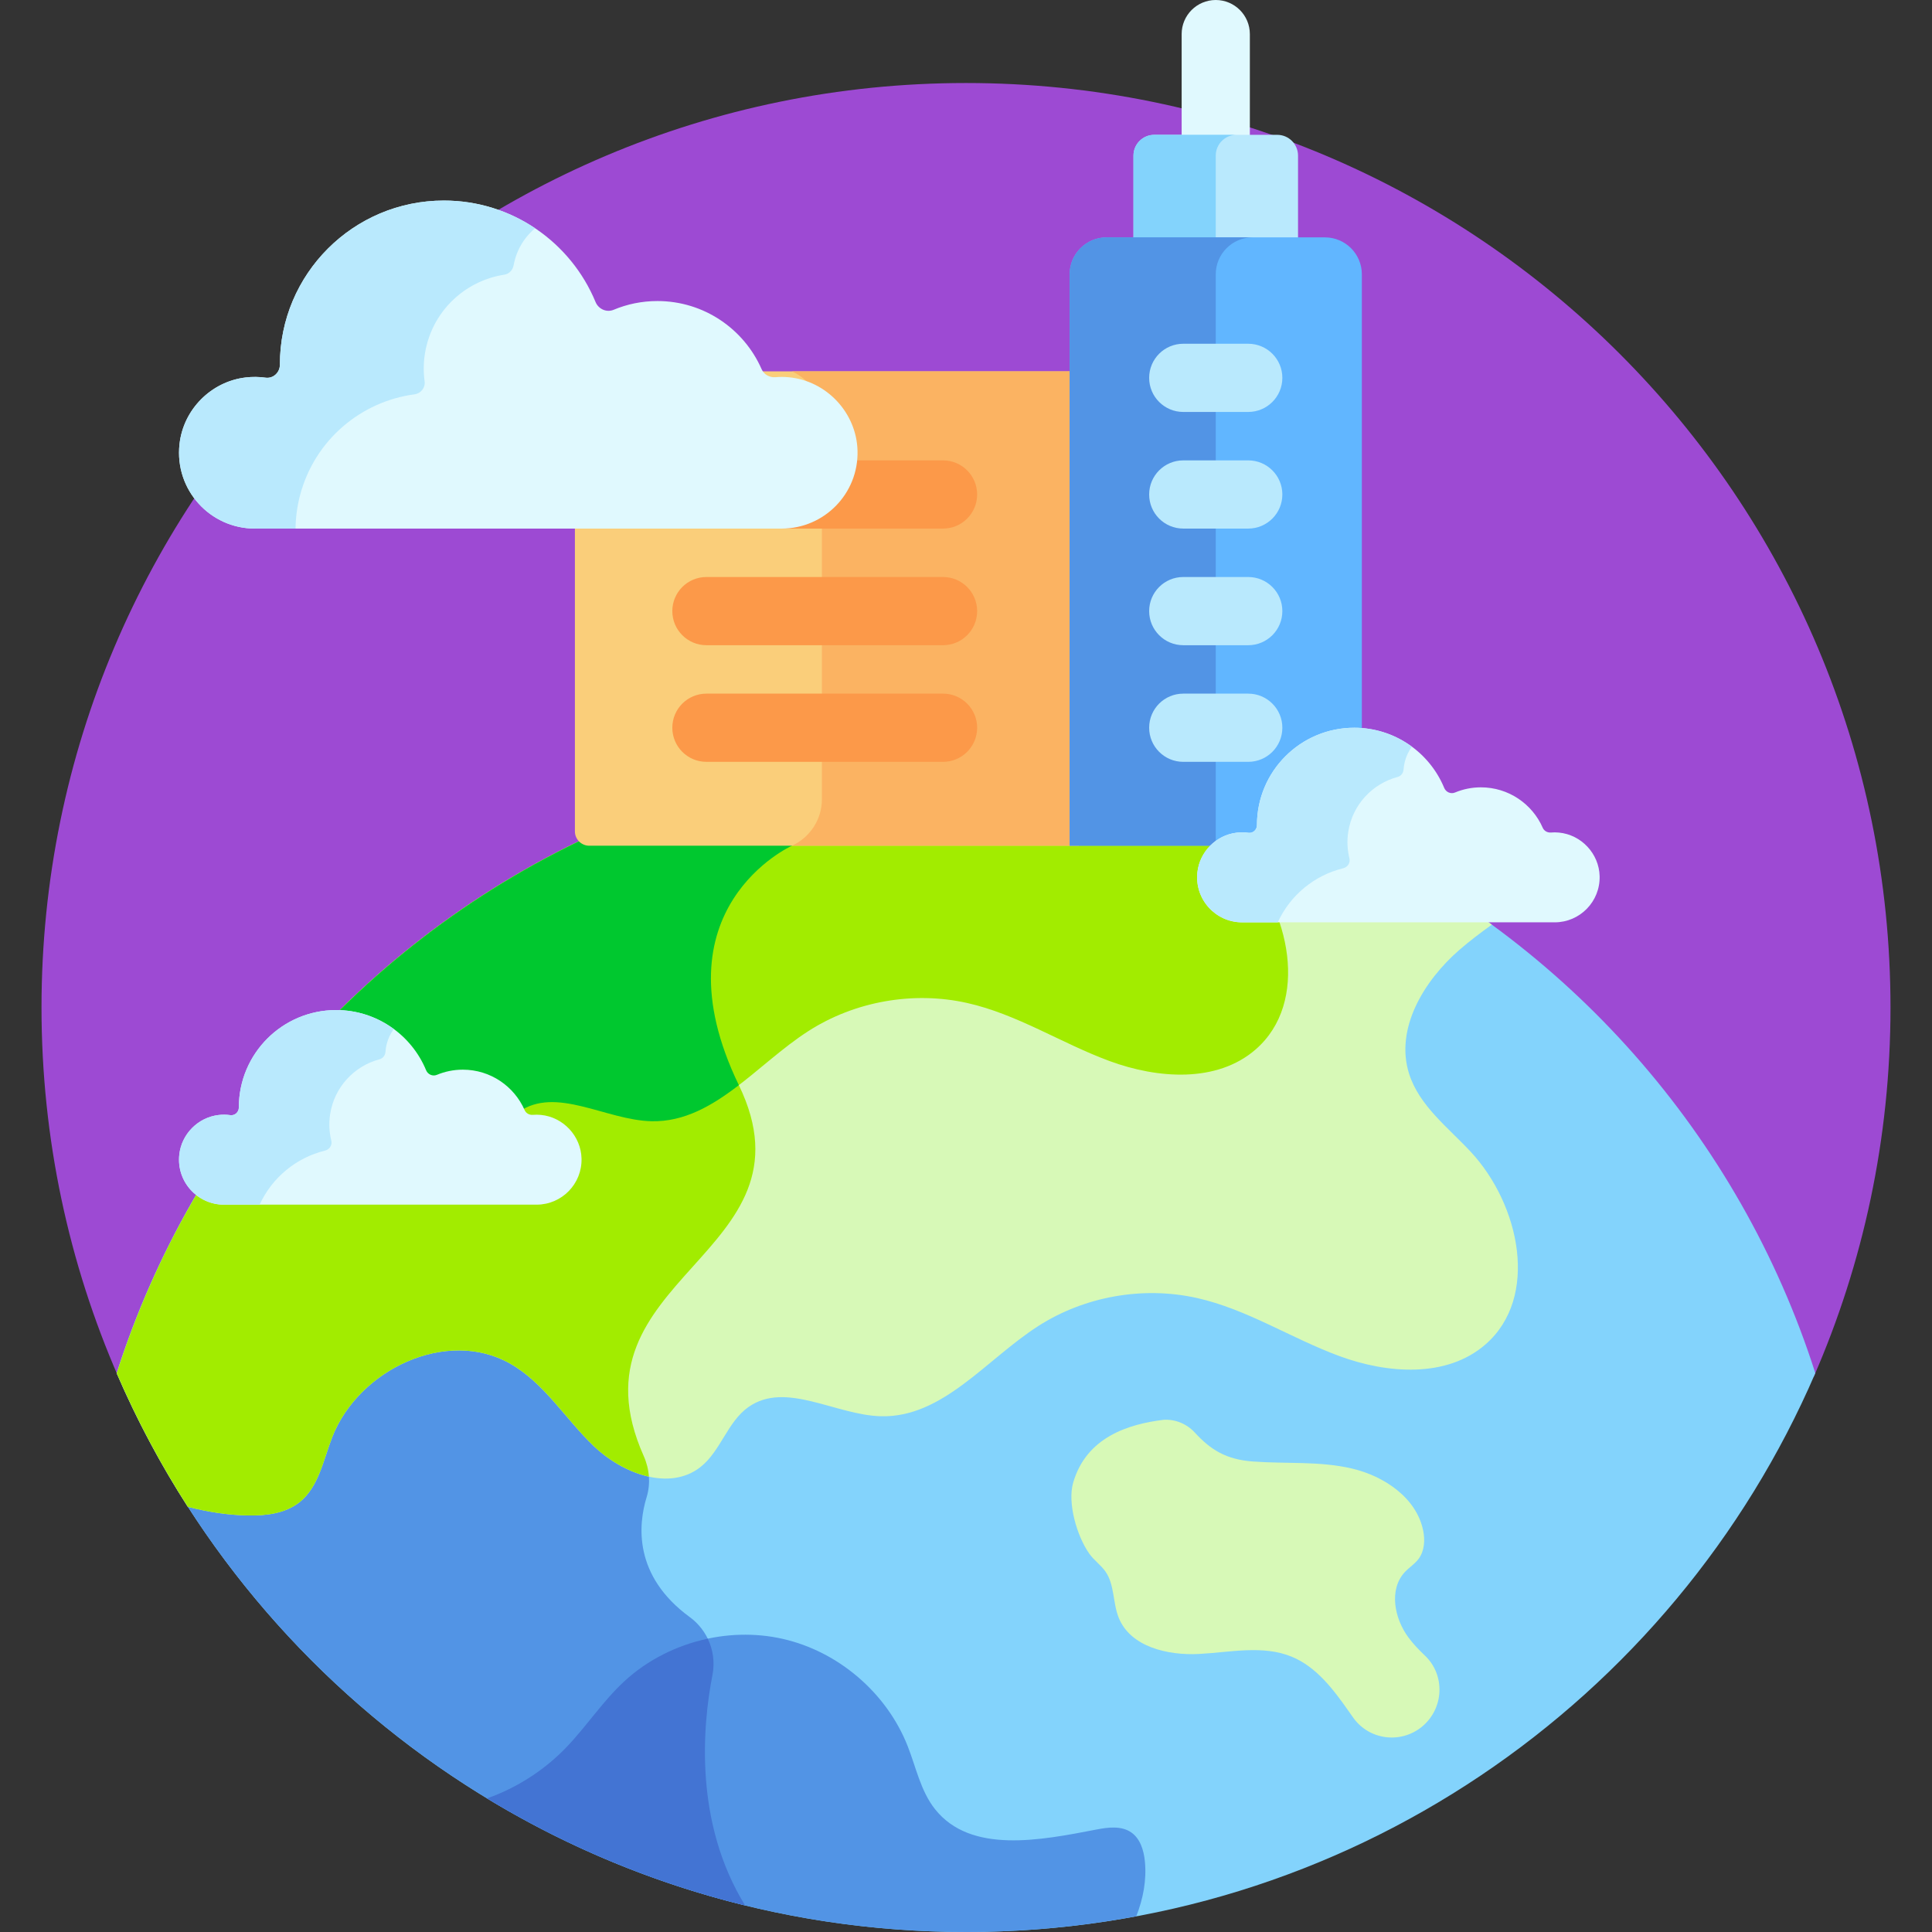
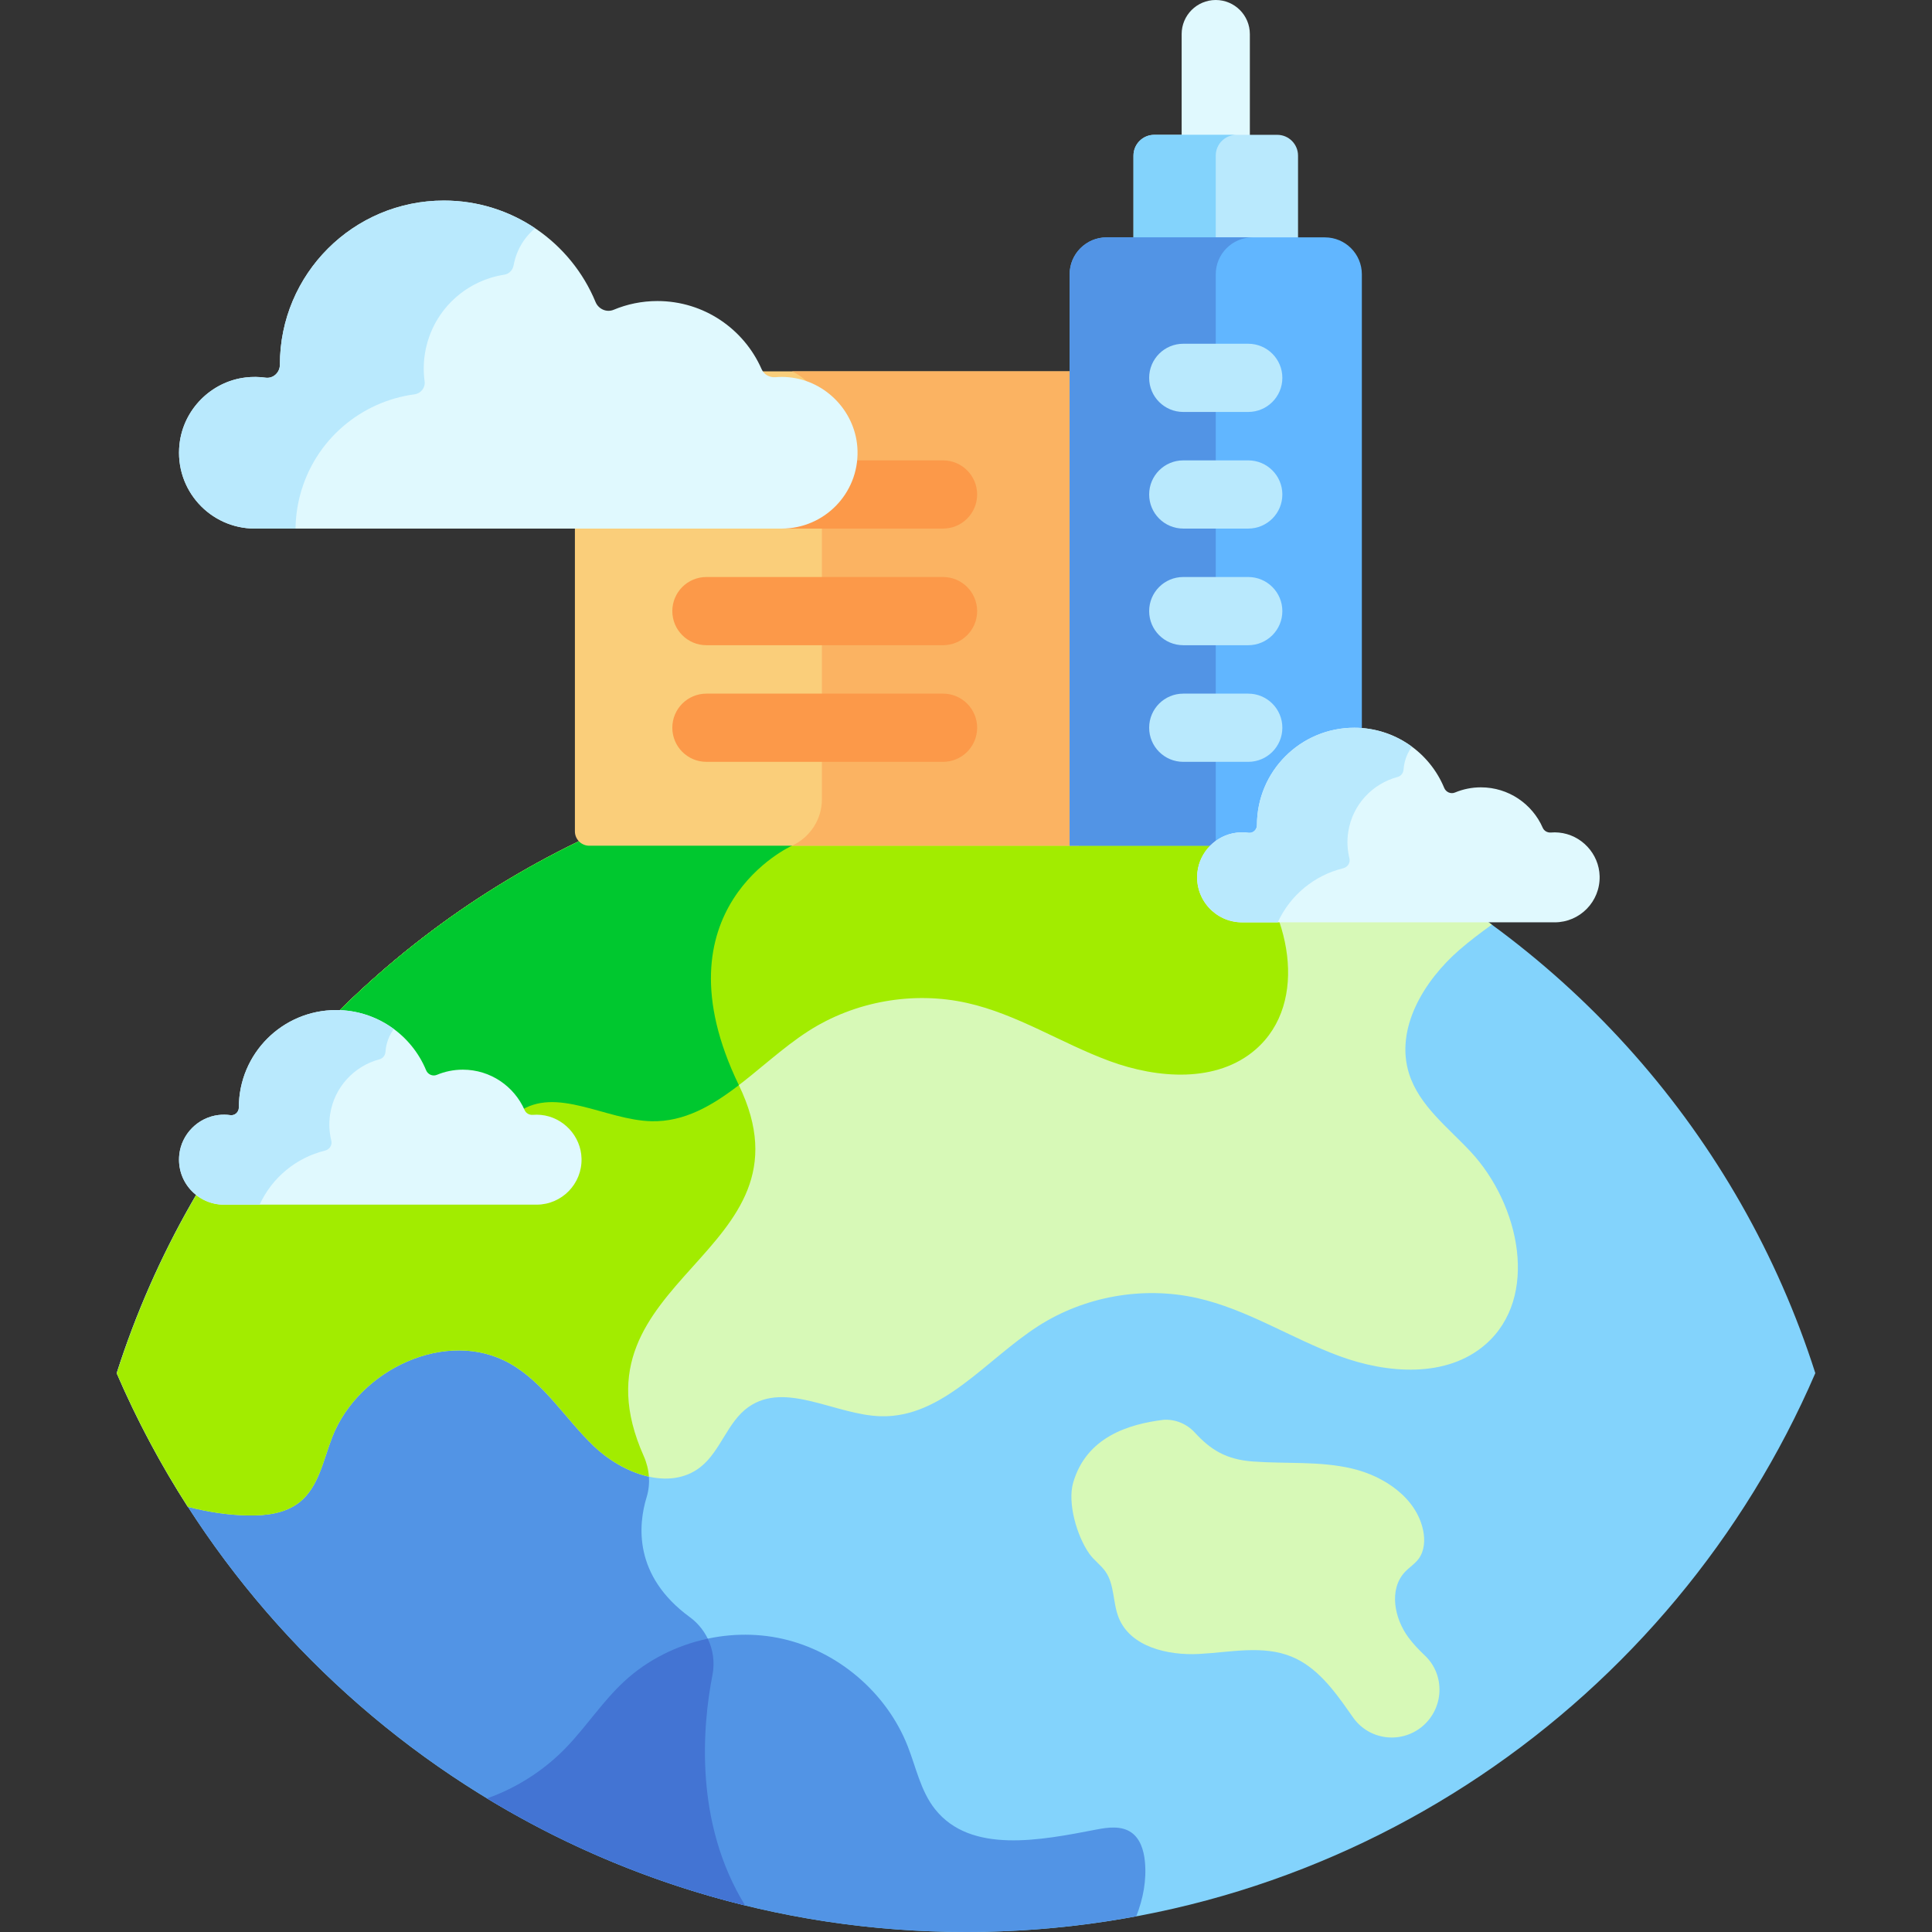
<svg xmlns="http://www.w3.org/2000/svg" height="512pt" viewBox="-11 0 512 512" width="512pt">
  <rect x="-11" y="0" width="512" height="512" fill="#333333" stroke="none" />
-   <path d="m469.641 364.895c13.086-29.984 20.359-63.09 20.359-97.895 0-135.312-109.691-245-245-245s-245 109.688-245 245c0 34.82 7.281 67.934 20.375 97.93zm0 0" fill="#9d4ad3" />
  <path d="m245 512c100.891 0 187.523-60.988 225.078-148.105-20.105-62.988-65.922-114.492-125.105-142.18h-199.801c-.043 0-.078-.012-.117-.012-59.199 27.688-105.023 79.195-125.133 142.191 37.555 87.117 124.188 148.105 225.078 148.105zm0 0" fill="#83d3fc" />
  <path d="m177.816 443.84c1.133-5.832-1.23-11.793-6.027-15.297-14.992-10.965-13.652-24.504-11.43-31.762 1.102-3.602.762-7.492-.77-10.934-21.152-47.484 47.062-53.137 25.215-98.273-22.699-46.902 14.059-63.449 14.059-63.449l-.086-2.41h-53.605c-.039 0-.078-.012-.117-.012-59.199 27.688-105.023 79.195-125.133 142.191 30.043 69.695 91.5 122.66 166.535 141.059-13.477-21.914-11.328-47.309-8.641-61.113zm0 0" fill="#5294e5" />
  <path d="m362.414 284.531c-3.754-11.93 3.902-24.598 13.344-32.809 2.73-2.375 5.641-4.551 8.594-6.68-12.281-8.984-25.457-16.816-39.379-23.328h-199.801c-.043 0-.078-.012-.117-.012-59.207 27.691-105.016 79.219-125.117 142.227 5.328 12.352 11.633 24.188 18.836 35.391 5.234 1.34 10.559 2.199 16.012 2.297 4.766.082 9.824-.539 13.559-3.492 5.125-4.051 6.316-11.16 8.688-17.246 6.992-17.969 30.332-29.016 47.117-19.531 9.113 5.148 14.695 14.715 22.266 21.941 7.574 7.227 19.996 11.965 28.219 5.488 5.359-4.223 7.125-11.949 12.699-15.887 9.898-6.996 23.09 2.16 35.207 2.434 16.32.367 27.852-15.082 41.59-23.895 12.297-7.887 27.785-10.633 42.043-7.449 13.281 2.965 24.973 10.672 37.742 15.383 12.766 4.715 28.484 5.867 38.746-3.074 14.363-12.508 9.098-37.035-3.855-50.996-6.059-6.527-13.715-12.266-16.391-20.762zm0 0" fill="#d7f9b7" />
  <path d="m124.152 361.344c9.113 5.148 14.691 14.719 22.266 21.941 3.953 3.777 9.234 6.867 14.547 8.043-.133-1.879-.602-3.738-1.379-5.48-21.148-47.484 47.066-53.137 25.219-98.273-22.699-46.902 14.059-63.449 14.059-63.449l-.086-2.41h-53.605c-.043 0-.078-.012-.117-.012-59.207 27.691-105.016 79.219-125.117 142.227 5.328 12.352 11.633 24.188 18.836 35.391 5.234 1.34 10.555 2.199 16.012 2.297 4.766.082 9.824-.539 13.559-3.492 5.125-4.051 6.316-11.16 8.688-17.246 6.992-17.969 30.332-29.02 47.121-19.535zm0 0" fill="#a2ec00" />
  <path d="m145.172 221.715c-.043 0-.078-.012-.117-.012-31.289 14.633-58.832 35.926-80.828 62.047 8.539 5.266 13.996 14.387 21.293 21.352 7.574 7.223 19.992 11.965 28.215 5.488 5.359-4.227 7.125-11.949 12.699-15.891 9.902-6.996 23.09 2.16 35.211 2.438 16.316.367 27.848-15.082 41.59-23.895 12.293-7.891 27.781-10.633 42.039-7.449 13.285 2.969 24.977 10.672 37.742 15.387 12.77 4.711 28.488 5.863 38.75-3.074 14.359-12.512 9.094-37.039-3.859-51-1.703-1.832-3.527-3.602-5.332-5.387h-167.402zm0 0" fill="#a2ec00" />
  <path d="m113.734 310.59c5.359-4.227 7.125-11.949 12.699-15.891 9.902-6.996 23.09 2.16 35.211 2.438 8.734.195 16.098-4.141 23.16-9.562-22.699-46.902 14.059-63.445 14.059-63.445l-.086-2.41h-53.605c-.039 0-.078-.012-.117-.016-31.289 14.637-58.832 35.93-80.824 62.051 8.539 5.262 13.992 14.383 21.289 21.348 7.574 7.223 19.992 11.965 28.215 5.488zm0 0" fill="#00c82f" />
  <path d="m288.758 485.586c-2.613-1.785-6.098-1.34-9.203-.738-14.891 2.879-33.289 6.496-42.738-5.367-3.836-4.809-5.051-11.125-7.312-16.84-5.566-14.043-18.355-24.996-33.09-28.328-14.734-3.332-30.992 1.051-42.055 11.332-5.648 5.25-9.914 11.812-15.246 17.379-5.793 6.047-13.133 10.781-21.047 13.57 37.023 22.469 80.465 35.406 126.934 35.406 15.418 0 30.5-1.441 45.129-4.164 1.816-4.676 2.773-9.559 2.273-14.59-.289-2.906-1.23-6.012-3.645-7.66zm0 0" fill="#5294e5" />
  <path d="m177.816 443.84c.645-3.309.156-6.656-1.254-9.574-8.242 1.75-16.031 5.641-22.203 11.379-5.648 5.25-9.914 11.812-15.246 17.383-5.793 6.043-13.133 10.777-21.047 13.57 20.949 12.711 43.953 22.367 68.395 28.363-13.48-21.918-11.332-47.316-8.645-61.121zm0 0" fill="#4374d3" />
  <path d="m366.59 438.715c-1.574-1.484-3.066-3.043-4.352-4.785-3.738-5.055-5.227-12.754-.922-17.336 1.145-1.219 2.617-2.125 3.617-3.465 1.582-2.109 1.746-4.992 1.211-7.574-1.785-8.613-10.297-14.367-18.863-16.379-8.562-2.012-17.508-1.211-26.277-1.867-7.059-.527-11.168-3.09-15.355-7.652-2.113-2.301-5.121-3.574-8.238-3.402-9.41 1.156-20.492 4.598-24.004 16.648-1.582 5.426 1.016 14.277 4.297 18.879 1.23 1.727 3.055 2.965 4.266 4.707 2.434 3.516 1.91 8.281 3.508 12.242 3.109 7.699 12.949 10.012 21.238 9.586 8.293-.426 16.973-2.438 24.641.742 6.547 2.711 11.047 8.711 15.117 14.512.375.531.75 1.07 1.129 1.605 4.184 5.926 12.531 7.035 18.168 2.469 5.902-4.781 6.344-13.715.82-18.93zm0 0" fill="#d7f9b7" />
  <path d="m150.824 98.406c-5.23 0-9.469 4.238-9.469 9.469v112.438c0 2.105 1.707 3.812 3.816 3.812h129.703v-125.719zm0 0" fill="#face7a" />
  <path d="m198.863 98.406c4.688 2.137 7.953 6.852 7.953 12.336v101.047c0 5.488-3.266 10.203-7.953 12.336h76.012v-125.719zm0 0" fill="#fbb362" />
  <path d="m238.914 140.078h-62.707c-4.992 0-9.035-4.047-9.035-9.039 0-4.988 4.043-9.035 9.035-9.035h62.707c4.992 0 9.039 4.047 9.039 9.035 0 4.992-4.047 9.039-9.039 9.039zm0 0" fill="#fc9949" />
  <path d="m238.914 170.988h-62.707c-4.992 0-9.035-4.047-9.035-9.039 0-4.992 4.043-9.035 9.035-9.035h62.707c4.992 0 9.039 4.047 9.039 9.035 0 4.992-4.047 9.039-9.039 9.039zm0 0" fill="#fc9949" />
  <path d="m238.914 201.895h-62.707c-4.992 0-9.035-4.047-9.035-9.039 0-4.992 4.043-9.035 9.035-9.035h62.707c4.992 0 9.039 4.043 9.039 9.035 0 4.992-4.047 9.039-9.039 9.039zm0 0" fill="#fc9949" />
  <path d="m36.566 117.727c1-9.18 8.348-16.605 17.52-17.695 1.812-.215 3.586-.188 5.289.055 2.039.289 3.797-1.371 3.797-3.43 0-.016 0-.027 0-.043 0-24.008 19.457-43.465 43.465-43.465 18.133 0 33.668 11.105 40.188 26.883.777 1.883 2.922 2.848 4.801 2.062 3.566-1.492 7.48-2.316 11.59-2.316 12.359 0 22.973 7.438 27.629 18.078.621 1.418 2.113 2.23 3.656 2.102 1.152-.098 2.328-.098 3.531.016 10.035.941 17.977 9.43 18.223 19.508.277 11.328-8.824 20.598-20.09 20.598h-139.629c-11.84 0-21.289-10.242-19.969-22.352zm0 0" fill="#e0f9fe" />
  <path d="m68.535 131.184c3.883-14.637 16.172-24.797 30.301-26.68 1.684-.223 2.922-1.75 2.691-3.434-.441-3.199-.27-6.535.609-9.848 2.645-9.977 10.922-16.949 20.504-18.426 1.277-.199 2.254-1.23 2.48-2.504.168-.949.422-1.902.77-2.844 1.023-2.781 2.754-5.141 4.914-6.961-6.91-4.633-15.223-7.34-24.168-7.34-24.004 0-43.465 19.461-43.465 43.465v.047c0 2.055-1.758 3.715-3.793 3.43-1.707-.242-3.48-.27-5.293-.055-9.172 1.09-16.52 8.512-17.52 17.695-1.32 12.109 8.129 22.348 19.973 22.348h10.785c.031-2.941.426-5.926 1.211-8.895zm0 0" fill="#b9e9fd" />
  <path d="m311.188 44.77c-4.992 0-9.039-4.047-9.039-9.039v-26.695c0-4.988 4.047-9.035 9.039-9.035 4.988 0 9.035 4.047 9.035 9.035v26.695c0 4.992-4.047 9.039-9.035 9.039zm0 0" fill="#e0f9fe" />
  <path d="m332.992 65.316v-24.07c0-3.047-2.469-5.516-5.516-5.516h-32.582c-3.043 0-5.512 2.469-5.512 5.516v24.07zm0 0" fill="#b9e9fd" />
  <path d="m316.703 35.73h-21.809c-3.043 0-5.512 2.469-5.512 5.516v24.07h21.805v-24.07c0-3.047 2.469-5.516 5.516-5.516zm0 0" fill="#83d3fc" />
  <path d="m340.113 62.906h-57.852c-5.41 0-9.797 4.387-9.797 9.793v151.426h73.629c2.105 0 3.812-1.707 3.812-3.812v-147.613c0-5.41-4.383-9.793-9.793-9.793zm0 0" fill="#61b6ff" />
  <path d="m320.98 62.906h-38.719c-5.41 0-9.797 4.387-9.797 9.793v151.426h38.723v-151.426c0-5.41 4.383-9.793 9.793-9.793zm0 0" fill="#5294e5" />
  <g fill="#b9e9fd">
    <path d="m319.797 140.078h-17.219c-4.992 0-9.039-4.047-9.039-9.039 0-4.988 4.047-9.035 9.039-9.035h17.219c4.992 0 9.039 4.047 9.039 9.035 0 4.992-4.047 9.039-9.039 9.039zm0 0" />
    <path d="m319.797 170.988h-17.219c-4.992 0-9.039-4.047-9.039-9.039 0-4.992 4.047-9.035 9.039-9.035h17.219c4.992 0 9.039 4.047 9.039 9.035 0 4.992-4.047 9.039-9.039 9.039zm0 0" />
    <path d="m319.797 109.172h-17.219c-4.992 0-9.039-4.047-9.039-9.035 0-4.992 4.047-9.039 9.039-9.039h17.219c4.992 0 9.039 4.047 9.039 9.039 0 4.988-4.047 9.035-9.039 9.035zm0 0" />
    <path d="m319.797 201.895h-17.219c-4.992 0-9.039-4.047-9.039-9.039 0-4.992 4.047-9.035 9.039-9.035h17.219c4.992 0 9.039 4.043 9.039 9.035 0 4.992-4.047 9.039-9.039 9.039zm0 0" />
  </g>
  <path d="m306.324 231.164c.594-5.445 4.953-9.848 10.391-10.496 1.078-.129 2.129-.109 3.141.031 1.207.172 2.25-.812 2.25-2.031 0-.012 0-.02 0-.027 0-14.242 11.543-25.785 25.785-25.785 10.758 0 19.973 6.59 23.84 15.949.461 1.117 1.734 1.688 2.848 1.223 2.117-.883 4.438-1.375 6.875-1.375 7.332 0 13.629 4.414 16.391 10.727.367.84 1.254 1.32 2.172 1.246.68-.059 1.379-.059 2.09.012 5.953.555 10.668 5.59 10.812 11.566.164 6.723-5.234 12.223-11.918 12.223h-82.828c-7.023 0-12.629-6.078-11.848-13.262zm0 0" fill="#e0f9fe" />
  <path d="m344.969 230.094c1.172-.285 1.93-1.457 1.641-2.629-.551-2.227-.684-4.598-.312-7.004 1.117-7.246 6.438-12.797 13.098-14.562.887-.238 1.5-1.039 1.562-1.957.051-.684.156-1.375.328-2.066.371-1.473 1.016-2.816 1.867-3.996-4.273-3.148-9.547-5.023-15.262-5.023-14.242 0-25.785 11.543-25.785 25.785v.027c0 1.219-1.043 2.203-2.25 2.031-1.012-.141-2.062-.16-3.141-.031-5.438.648-9.797 5.051-10.391 10.496-.781 7.184 4.824 13.262 11.848 13.262h9.449c3.293-7.207 9.738-12.48 17.348-14.332zm0 0" fill="#b9e9fd" />
  <path d="m36.516 305.984c.594-5.445 4.953-9.848 10.391-10.496 1.078-.125 2.129-.109 3.141.035 1.207.168 2.254-.816 2.25-2.035 0-.008 0-.02 0-.027 0-14.238 11.547-25.785 25.785-25.785 10.758 0 19.973 6.59 23.84 15.949.461 1.117 1.734 1.688 2.848 1.223 2.117-.883 4.441-1.375 6.875-1.375 7.332 0 13.629 4.414 16.391 10.727.367.84 1.254 1.324 2.172 1.246.684-.059 1.383-.055 2.094.012 5.953.559 10.664 5.594 10.809 11.57.164 6.719-5.234 12.219-11.918 12.219h-82.828c-7.023 0-12.633-6.078-11.848-13.262zm0 0" fill="#e0f9fe" />
  <path d="m75.156 304.914c1.176-.285 1.934-1.457 1.645-2.629-.555-2.227-.684-4.594-.312-7.004 1.117-7.246 6.438-12.797 13.098-14.562.887-.238 1.5-1.039 1.562-1.957.047-.684.156-1.375.328-2.066.371-1.469 1.016-2.816 1.863-3.996-4.273-3.148-9.543-5.023-15.262-5.023-14.238 0-25.781 11.547-25.781 25.785v.027c0 1.219-1.043 2.203-2.25 2.035-1.012-.145-2.066-.16-3.141-.035-5.441.648-9.801 5.051-10.395 10.496-.781 7.184 4.824 13.262 11.848 13.262h9.449c3.297-7.207 9.742-12.48 17.348-14.332zm0 0" fill="#b9e9fd" />
</svg>